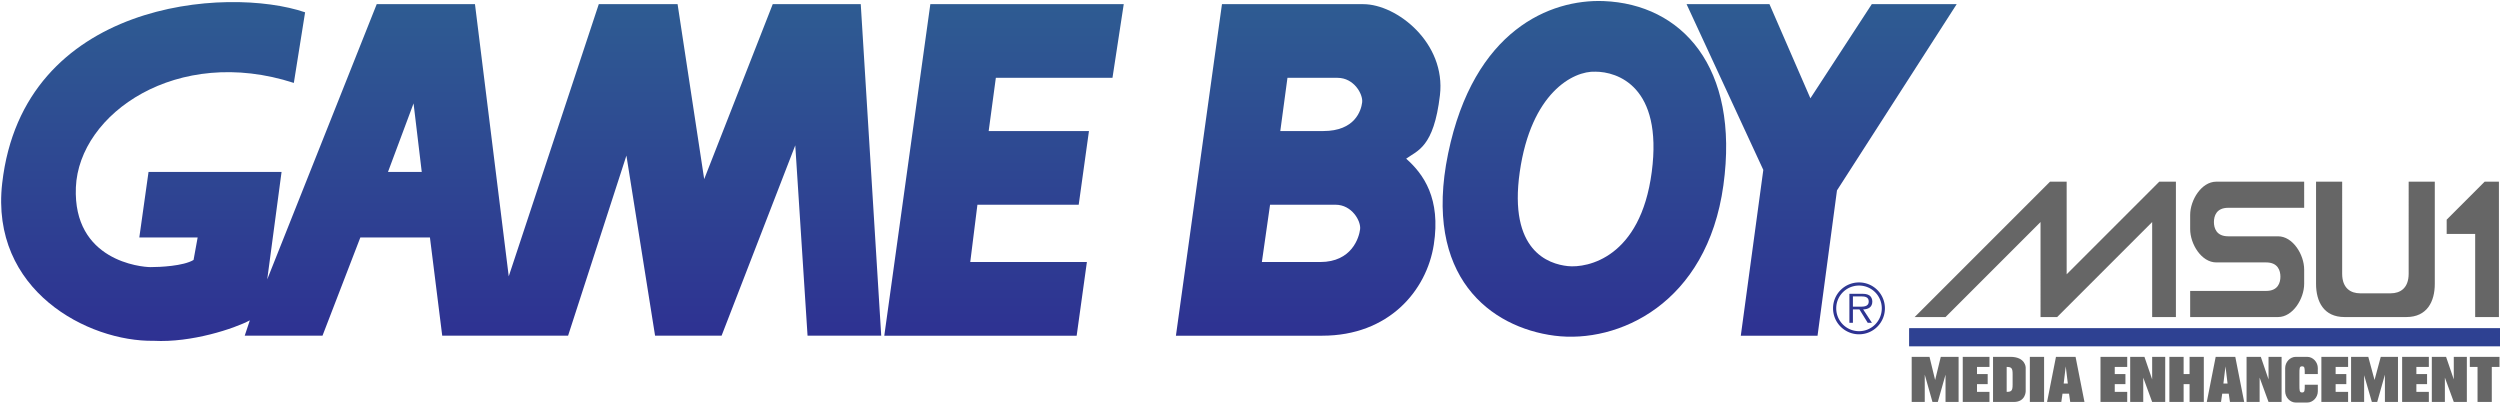
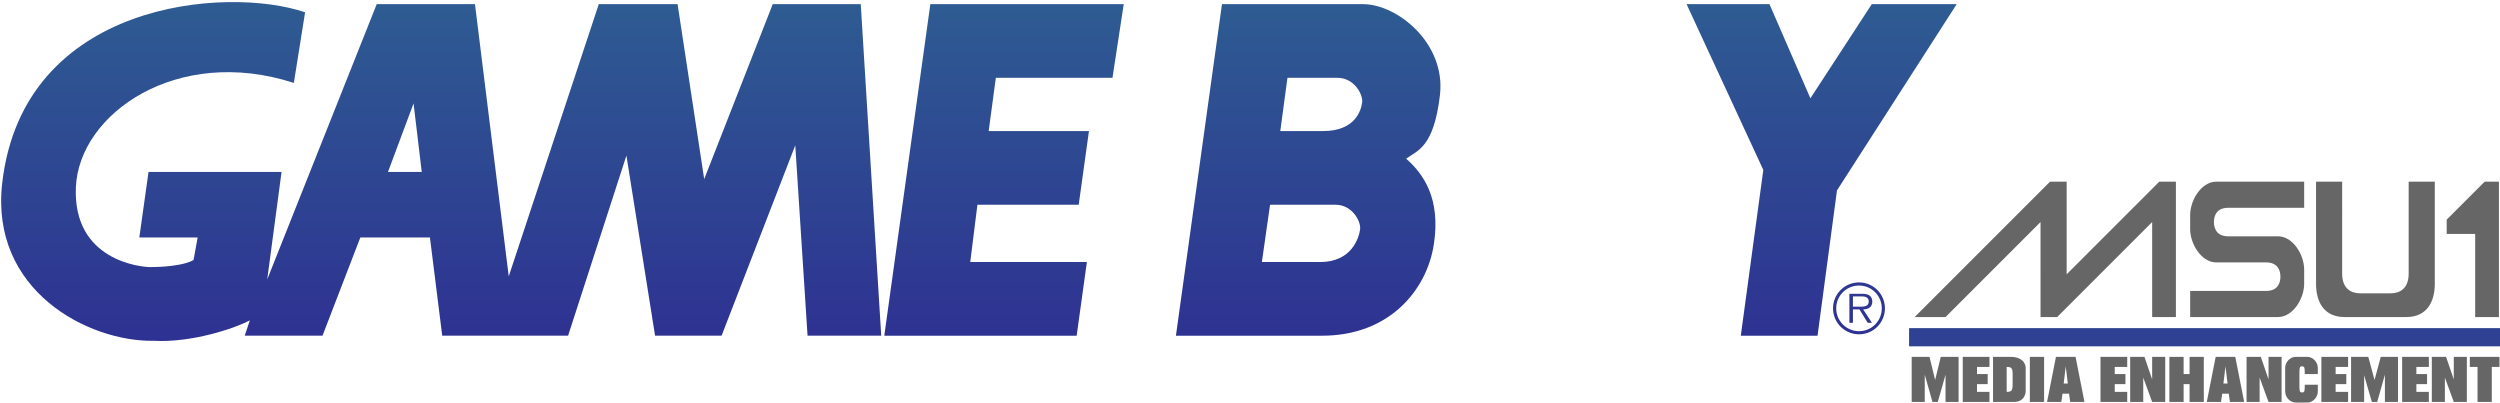
<svg xmlns="http://www.w3.org/2000/svg" xmlns:ns1="http://sodipodi.sourceforge.net/DTD/sodipodi-0.dtd" xmlns:ns2="http://www.inkscape.org/namespaces/inkscape" xmlns:xlink="http://www.w3.org/1999/xlink" height="604.666" viewBox="0 0 993.65 159.985" width="3755.526" version="1.1" id="svg10" ns1:docname="gb-msu.svg" ns2:version="1.4 (86a8ad7, 2024-10-11)">
  <defs id="defs14">
    <linearGradient id="f" gradientUnits="userSpaceOnUse" x1="538.598" y1="-0.713" x2="538.598" y2="98.787" gradientTransform="translate(-9.5978415e-4,-6.4086473e-4)">
      <stop offset=".005" style="stop-color:#2e5c92" id="stop11" />
      <stop offset="1" style="stop-color:#2e3192" id="stop12" />
    </linearGradient>
    <linearGradient id="g" gradientUnits="userSpaceOnUse" x1="539.144" y1="-0.713" x2="539.144" y2="98.787" gradientTransform="translate(-9.5978415e-4,-6.4086473e-4)">
      <stop offset=".005" style="stop-color:#2e5c92" id="stop13" />
      <stop offset="1" style="stop-color:#2e3192" id="stop14" />
    </linearGradient>
    <linearGradient id="a" gradientUnits="userSpaceOnUse" x1="527.771" y1="-0.713" x2="527.771" y2="98.787" gradientTransform="translate(-9.5978415e-4,-6.4086473e-4)">
      <stop offset=".005" style="stop-color:#2e5c92" id="stop15" />
      <stop offset="1" style="stop-color:#2e3192" id="stop16" />
    </linearGradient>
    <linearGradient id="d" gradientUnits="userSpaceOnUse" x1="458.994" y1="-0.713" x2="458.994" y2="98.787" gradientTransform="translate(-9.5978415e-4,-6.4086473e-4)">
      <stop offset=".005" style="stop-color:#2e5c92" id="stop17" />
      <stop offset="1" style="stop-color:#2e3192" id="stop18" />
    </linearGradient>
    <linearGradient ns2:collect="always" xlink:href="#e" id="linearGradient17" gradientUnits="userSpaceOnUse" x1="378.921" y1="-0.713" x2="378.921" y2="98.787" gradientTransform="translate(-9.5978415e-4,-6.4086473e-4)" />
    <linearGradient id="e" gradientUnits="userSpaceOnUse" x1="378.921" y1="-0.713" x2="378.921" y2="98.787">
      <stop offset=".005" style="stop-color:#2e5c92" id="stop19" />
      <stop offset="1" style="stop-color:#2e3192" id="stop20" />
    </linearGradient>
    <linearGradient id="b" gradientUnits="userSpaceOnUse" x1="290.738" y1="-0.713" x2="290.738" y2="98.787" gradientTransform="translate(-9.5978415e-4,-6.4086473e-4)">
      <stop offset=".005" style="stop-color:#2e5c92" id="stop21" />
      <stop offset="1" style="stop-color:#2e3192" id="stop22" />
    </linearGradient>
    <linearGradient id="c" gradientUnits="userSpaceOnUse" x1="127.571" y1="-0.713" x2="127.571" y2="98.787" gradientTransform="matrix(1,0,0,1,-9.5978193e-4,-6.4086325e-4)">
      <stop offset=".005" style="stop-color:#2e5c92" id="stop23" />
      <stop offset="1" style="stop-color:#2e3192" id="stop24" />
    </linearGradient>
  </defs>
  <ns1:namedview id="namedview12" pagecolor="#ffffff" bordercolor="#666666" borderopacity="1.0" ns2:pageshadow="2" ns2:pageopacity="0.0" ns2:pagecheckerboard="0" showgrid="false" ns2:zoom="0.9" ns2:cx="3356.1111" ns2:cy="341.66667" ns2:window-width="2911" ns2:window-height="1211" ns2:window-x="260" ns2:window-y="142" ns2:window-maximized="0" ns2:current-layer="g8" ns2:showpageshadow="0" ns2:deskcolor="#d1d1d1" />
  <g stroke-width="1.624" id="g8" style="fill:#666666;fill-opacity:1">
    <path d="M148 296 376 68h28v156L560 68h28v228h-40V136L388 296h-28V136L200 296zm984-228h-24l-64 64v24h48v140h40zm-328 0H656c-25 0-44 31-44 56v24c0 25 19 56 44 56h84c20 0 24 14 24 24s-4 24-24 24H612v44h148c25 0 44-31 44-56v-24c0-25-19-56-44-56h-84c-20 0-24-14-24-24s4-24 24-24h128zm64 155c0 25 15 33 30 33h52c15 0 30-8 30-33V68h44v172c0 30-13 56-48 56H872c-35 0-48-26-48-56V68h44zm266 93v28H140v-28zM827 421c0 10-8 19-18 19h-19c-10 0-18-9-18-19v-39c0-10 8-19 18-19h19c10 0 18 9 18 19 0 0-.17 7.88 0 10h-22c0-10 0-13-4.5-13s-4.5 3-4.5 13v18c0 10 0 13 4.53 13 4.47 0 4.47-3 4.47-13h22zm-654-58 9.48 39 9.52-39h30v76h-22v-46l-13 46h-9l-13-46v46h-22v-76zm101 0v17h-21v12h18v17h-18v13h21v17h-45v-76zm6 76v-76h29c26 0 26 18 26 18v40s0 18-20 18zm86-76v76h-24v-76zm20 0h33l15 76h-24l-2-14h-11l-2 14h-24l15-76zm99 46v13h21v17h-45v-76h45v17h-21v12h18v17zm50-46 13 38v-38h22v76h-22l-15-41v41h-22v-76zm66 76h-24v-76h24v29h10v-29h24v76h-24v-30h-10zm54-76h33l15 76h-24l-2-14h-11l-2 14h-24l15-76zm74 35v41h-22v-76h24l13 38v-38h22v76h-22l-15-41zm128 11v13h21v17h-45v-76h45v17h-21v12h18v17zm55-46 10.53 39L933 363h29v76h-22v-46l-13 46h-9l-13-45v45h-22v-76zm102 0v17h-21v12h18v17h-18v13h21v17h-45v-76zm29 0 13 38v-38h22v76h-22l-15-41v41h-22v-76zm90 0v17h-13v59h-24v-59h-13v-17zm-820 29c.04-10.02-2-12-10-12v42c8 0 10-2 10-12zm86 16h7l-3.53-29-3.47 29zm269 0h7l-3.49-29-3.51 29z" fill="#fff" stroke="#fff" transform="matrix(.236 0 0 .236 726.071 56.16)" id="path4" style="fill:#666666;fill-opacity:1;stroke:none" />
    <path d="M140 330v-14h994v28H140z" fill="#e4000f" stroke="red" stroke-width="2.62" transform="matrix(.236 0 0 .236 726.071 56.16)" id="path6" style="fill:#2e4192;fill-opacity:1;stroke:#2e4192;stroke-opacity:1" />
  </g>
  <g id="g22" ns2:label="Gameboy" transform="matrix(1.371,0,0,1.371,0.454,0.393)" style="display:inline">
    <path fill="url(#f)" d="m 538.618,82.497 c -3.66,0 -6.615,2.951 -6.615,6.593 a 6.608,6.608 0 0 0 6.615,6.634 c 3.641,0 6.592,-2.953 6.592,-6.634 a 6.596,6.596 0 0 0 -6.592,-6.593 v -0.907 a 7.5,7.5 0 0 1 7.498,7.5 c 0,4.173 -3.35,7.538 -7.498,7.538 a 7.526,7.526 0 0 1 -7.539,-7.538 c 0,-4.135 3.365,-7.499 7.539,-7.499 z" id="path12" ns2:label="Cicle" style="fill:url(#f)" />
    <path fill="url(#g)" d="m 536.838,85.638 h 2.402 c 1.045,0 2.182,0.156 2.182,1.457 0,1.711 -1.828,1.516 -3.01,1.516 l -1.574,-0.002 v 0.809 h 1.893 l 2.4,3.878 h 1.219 l -2.539,-3.878 c 1.496,-0.038 2.656,-0.648 2.656,-2.302 0,-0.71 -0.313,-1.457 -0.943,-1.813 -0.629,-0.373 -1.34,-0.412 -2.049,-0.412 h -3.656 v 8.403 h 1.02 v -7.656 z" id="path14" ns2:label="R" style="fill:url(#g)" />
    <path fill="url(#a)" d="m 488.614,0.916 h 24.029 l 11.869,27.298 17.799,-27.298 h 24.615 l -34.707,53.996 -5.635,42.128 h -22.248 l 6.526,-48.068 z" id="path2-0" ns2:label="Y" style="fill:url(#a)" />
-     <path fill="url(#d)" d="m 464.581,0.027 c -15.428,-0.594 -37.678,8.306 -45.094,44.204 -7.416,35.894 12.459,50.431 30.852,52.804 18.396,2.373 44.205,-9.196 48.951,-43.609 4.748,-34.414 -12.166,-52.508 -34.709,-53.399 z m -2.374,20.47 c 6.229,0 19.578,4.154 16.314,29.071 -3.264,24.92 -18.689,27.887 -24.326,27.292 -5.639,-0.594 -17.207,-4.447 -13.943,-27.292 3.262,-22.841 15.424,-29.368 21.955,-29.071 z" id="path8" ns2:label="O" style="fill:url(#d)" />
    <path fill="url(#e)" d="m 370.832,37.705 h 12.461 c 9.197,0 10.977,-5.934 11.271,-8.305 0.297,-2.375 -2.371,-7.122 -7.117,-7.122 h -14.537 z m -5.339,37.971 h 16.912 c 9.193,0 11.27,-7.118 11.564,-9.493 0.299,-2.373 -2.371,-7.117 -7.117,-7.117 h -18.984 z m -24.918,21.361 13.35,-96.118 h 40.938 c 9.793,0 24.031,11.274 22.252,26.403 -1.779,15.13 -6.527,16.02 -9.791,18.393 5.045,4.447 10.088,11.568 8.012,24.918 -2.078,13.353 -13.055,26.403 -32.338,26.403 z" id="path10" ns2:label="B" style="fill:url(#linearGradient17)" />
    <path fill="url(#b)" d="m 311.797,97.04 2.967,-21.37 h -33.814 l 2.076,-16.605 h 29.365 l 2.971,-21.36 h -29.072 l 2.078,-15.43 h 33.812 l 3.266,-21.359 h -56.068 l -13.35,96.124 z" id="path4-9" ns2:label="E" style="fill:url(#b)" />
    <path fill="url(#c)" d="m 112.145,49.564 7.416,-19.874 2.375,19.874 z m -8.009,18.987 h 20.172 l 3.563,28.48 h 36.488 l 16.91,-52.213 8.309,52.213 h 19.283 l 21.359,-55.179 3.561,55.179 h 21.359 L 249.205,0.912 H 223.692 L 203.817,51.64 196.102,0.912 H 173.26 L 147.155,79.824 137.364,0.912 H 108.884 L 77.14,80.712 81.294,49.563 H 42.728 l -2.672,18.987 h 16.912 l -1.188,6.526 c -2.967,1.778 -9.789,2.075 -12.459,2.075 -2.67,0 -22.545,-1.778 -21.656,-23.139 C 22.554,32.653 51.034,12.777 84.853,23.753 L 88.119,3.283 C 65.571,-4.428 6.353,-0.112 0.304,52.827 -3.255,83.975 25.225,98.809 44.21,98.515 55.187,99.109 67.648,94.954 72.097,92.58 l -1.482,4.451 h 22.547 z" id="path6-4" ns2:label="GAM" style="fill:url(#c);stroke-width:1" />
  </g>
</svg>